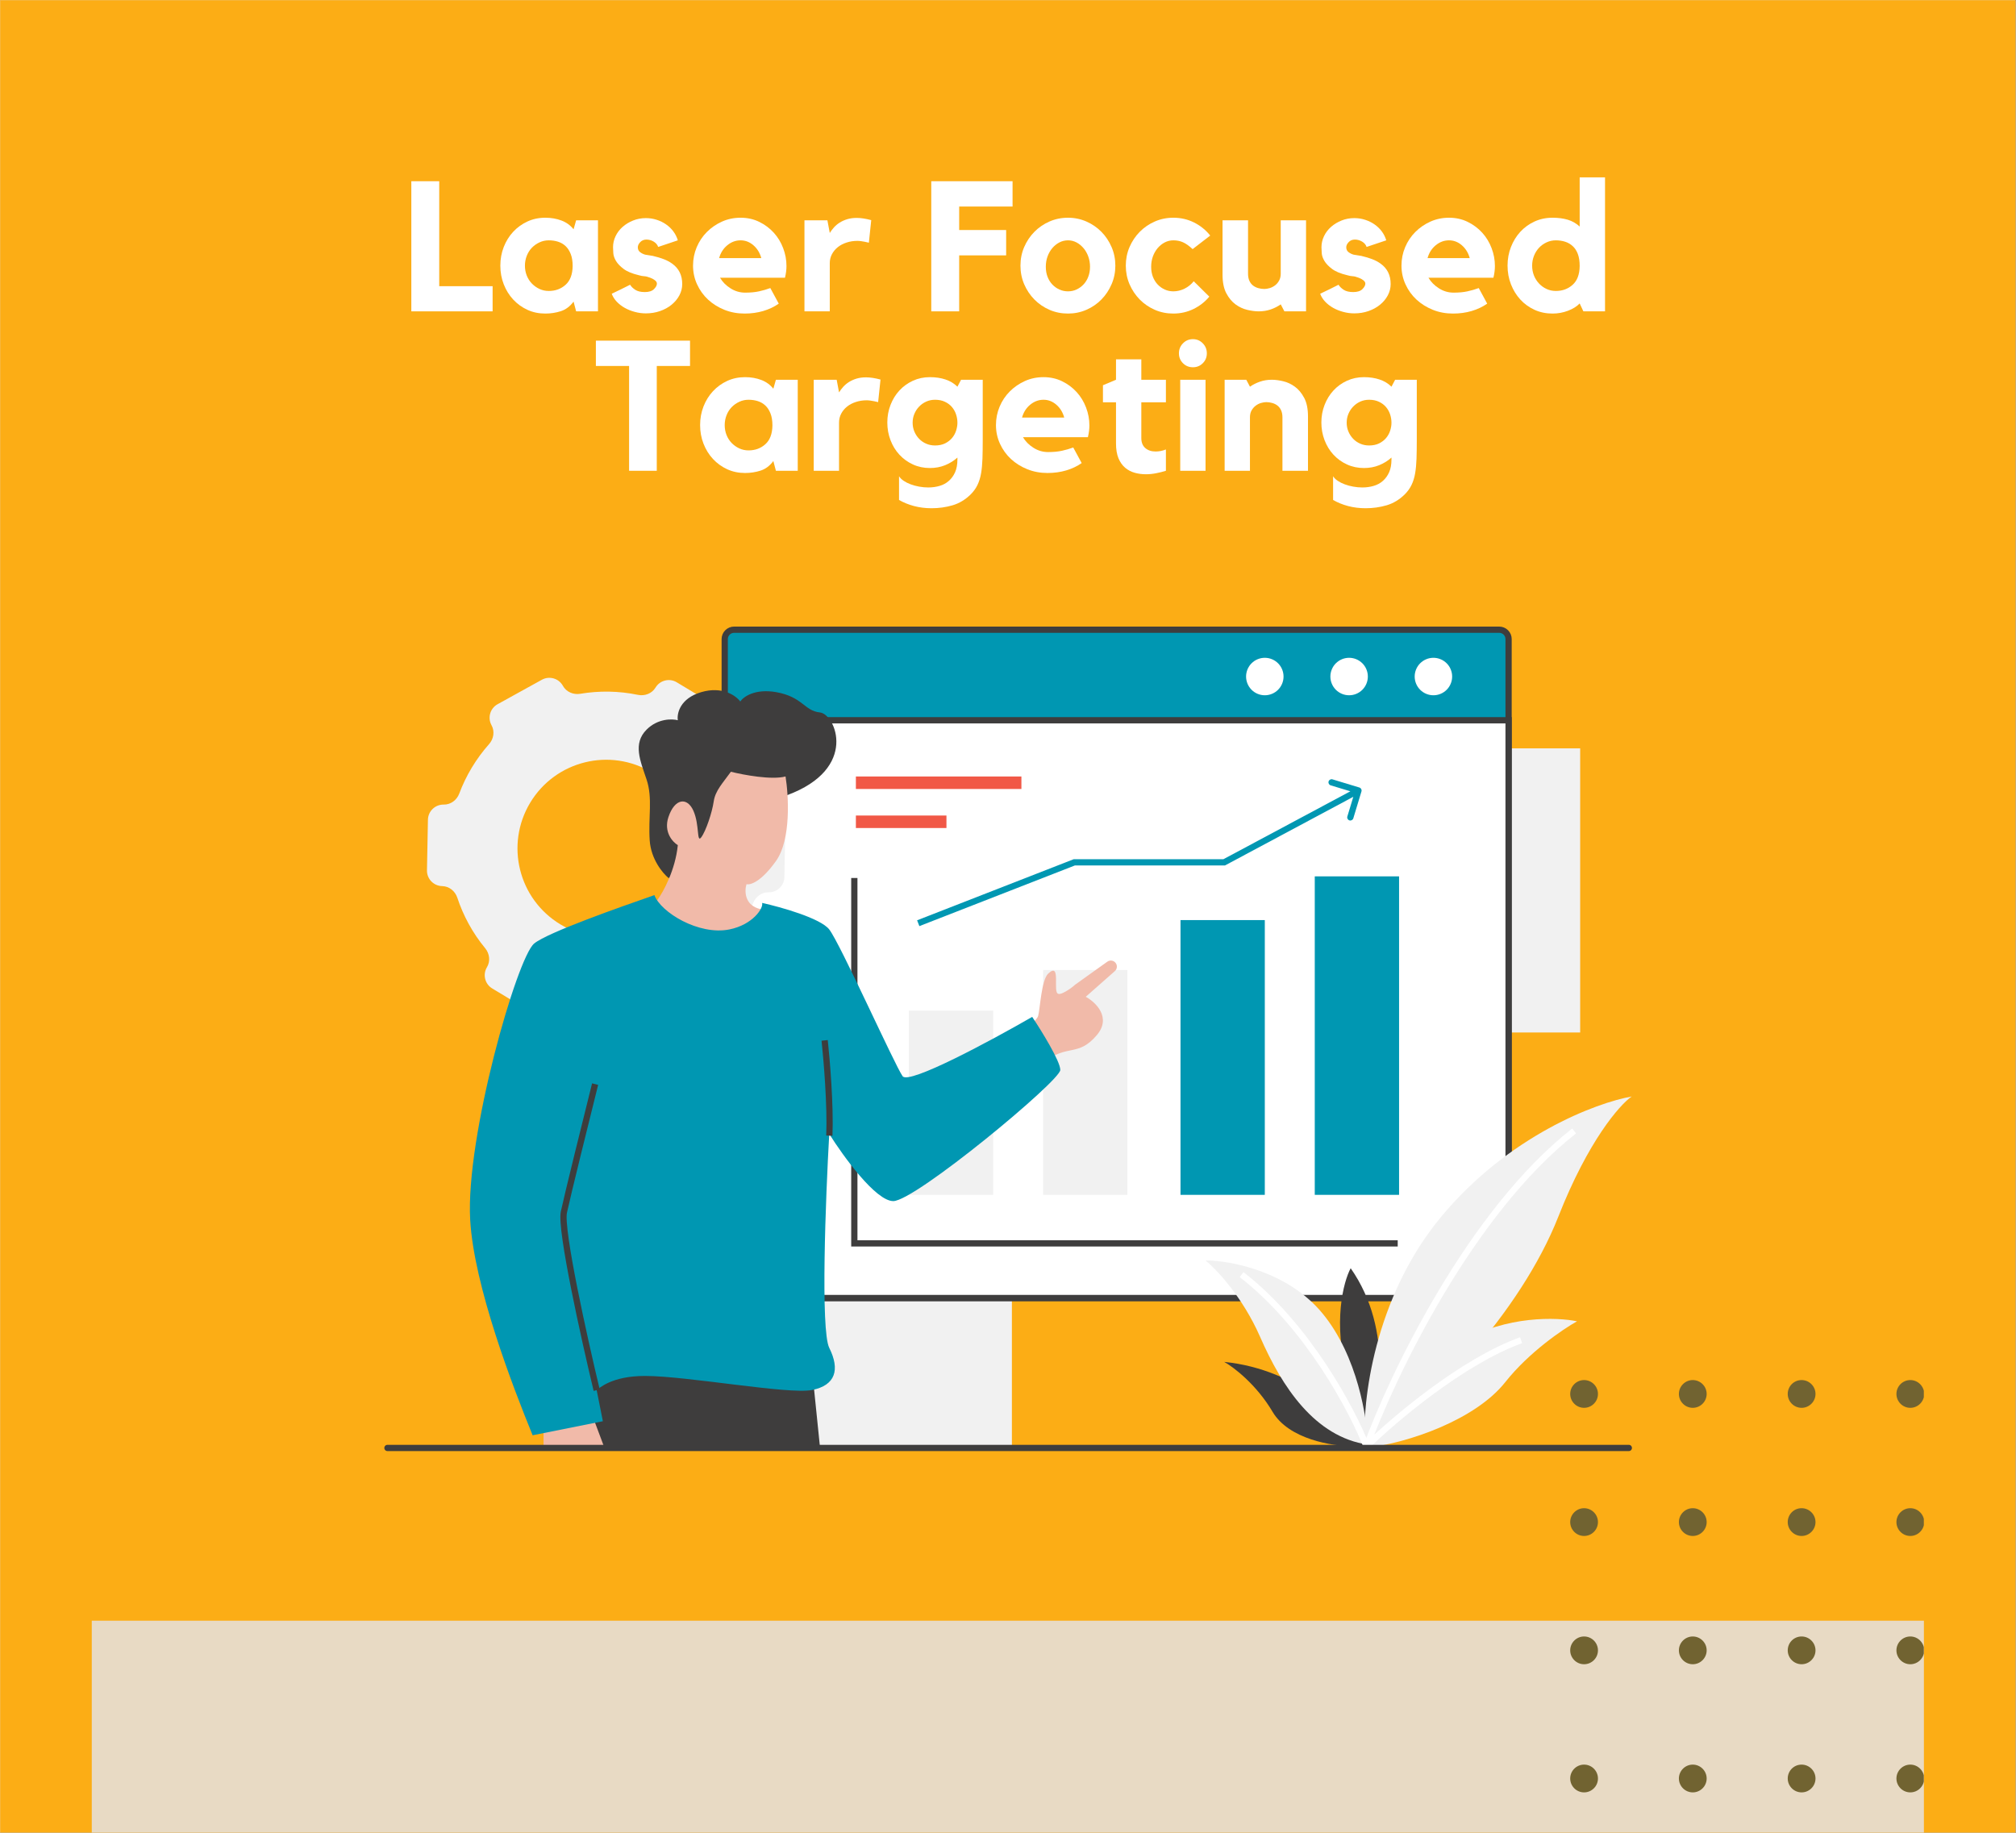
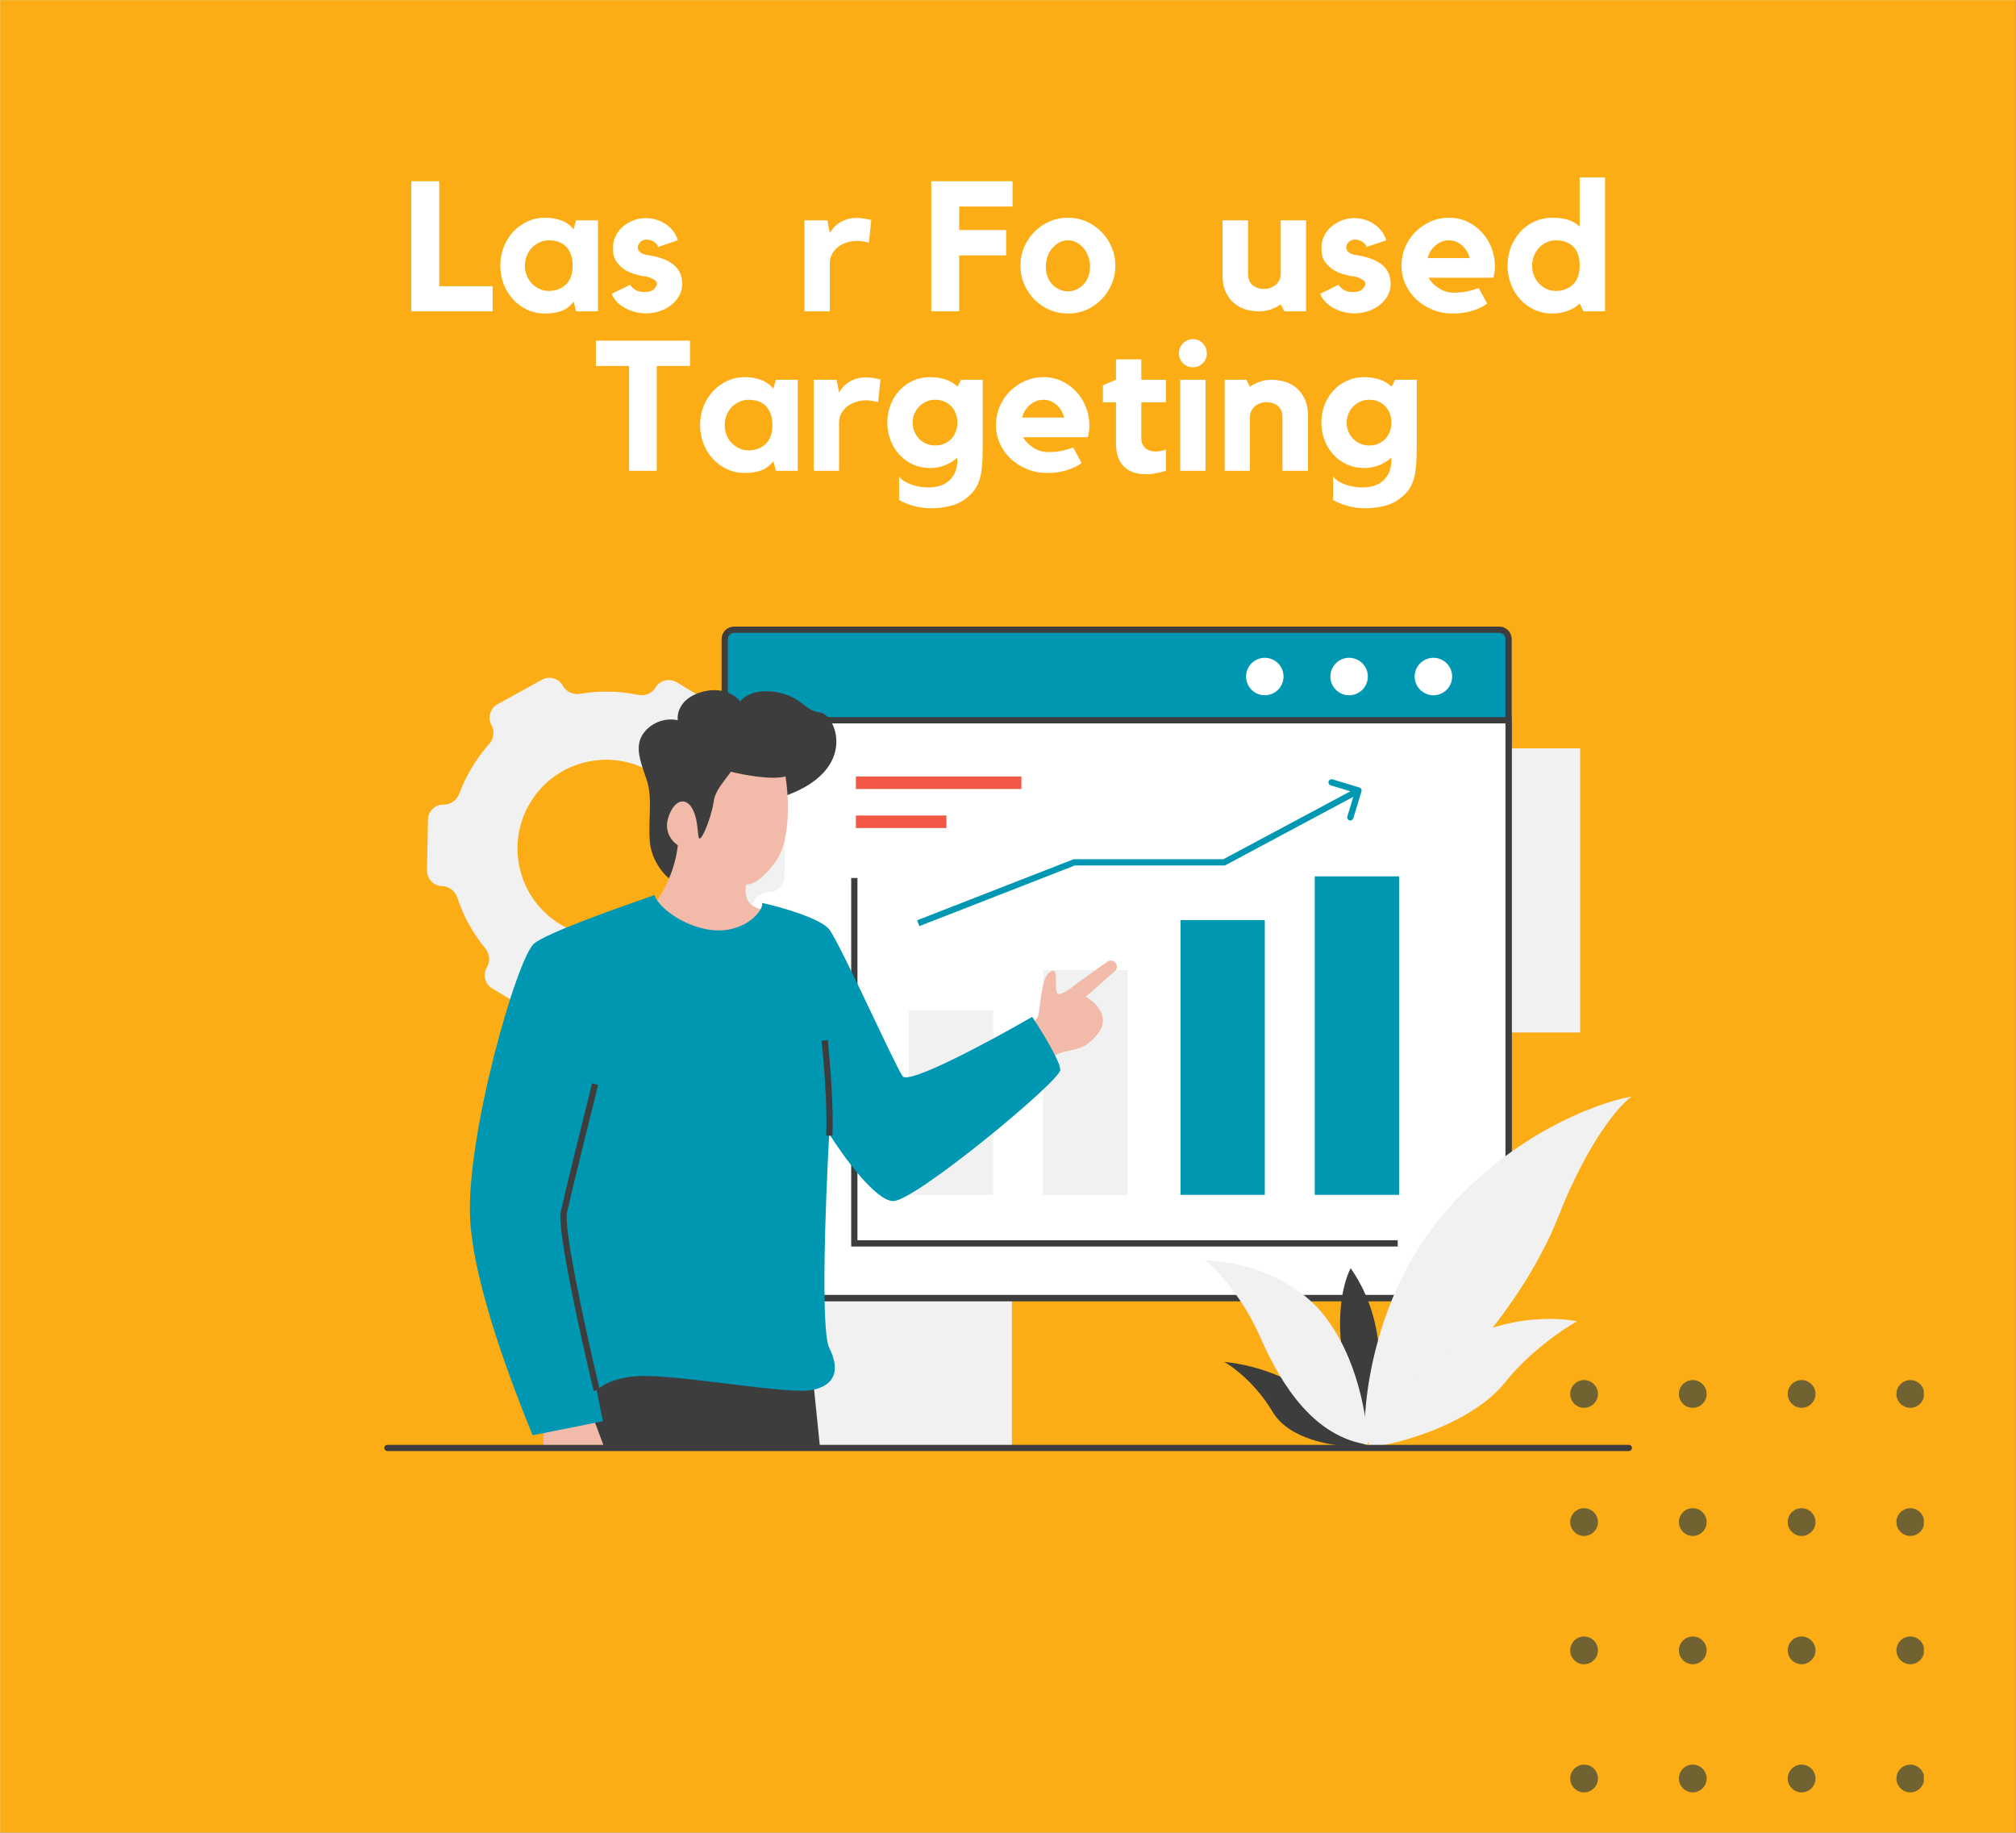
<svg xmlns="http://www.w3.org/2000/svg" width="1100" viewBox="0 0 824.88 750" height="1000" preserveAspectRatio="xMidYMid meet">
  <rect x="0" y="0" width="824.88" height="750" fill="#333333" stroke="none" />
  <defs>
    <g />
    <clipPath id="bf95c76732">
      <path d="M 0 0.055 L 824.762 0.055 L 824.762 749.945 L 0 749.945 Z M 0 0.055 " clip-rule="nonzero" />
    </clipPath>
    <clipPath id="548f3d39bd">
      <path d="M 37.496 663.215 L 787.387 663.215 L 787.387 749.945 L 37.496 749.945 Z M 37.496 663.215 " clip-rule="nonzero" />
    </clipPath>
    <clipPath id="e117b2c049">
      <path d="M 642.492 564.742 L 787.223 564.742 L 787.223 733.469 L 642.492 733.469 Z M 642.492 564.742 " clip-rule="nonzero" />
    </clipPath>
    <clipPath id="5934657dd9">
      <path d="M 282 256.402 L 632 256.402 L 632 546 L 282 546 Z M 282 256.402 " clip-rule="nonzero" />
    </clipPath>
    <clipPath id="4361083dfd">
-       <path d="M 493 448 L 659 448 L 659 593.855 L 493 593.855 Z M 493 448 " clip-rule="nonzero" />
-     </clipPath>
+       </clipPath>
    <clipPath id="76e29fb7a2">
      <path d="M 157 591 L 668 591 L 668 593.855 L 157 593.855 Z M 157 591 " clip-rule="nonzero" />
    </clipPath>
  </defs>
  <g clip-path="url(#bf95c76732)">
    <path fill="#ffffff" d="M 0 0.055 L 824.879 0.055 L 824.879 749.945 L 0 749.945 Z M 0 0.055 " fill-opacity="1" fill-rule="nonzero" />
    <path fill="#fcad15" d="M 0 0.055 L 824.879 0.055 L 824.879 749.945 L 0 749.945 Z M 0 0.055 " fill-opacity="1" fill-rule="nonzero" />
  </g>
  <g clip-path="url(#548f3d39bd)">
-     <path fill="#e8dac4" d="M 37.496 663.215 L 787.254 663.215 L 787.254 749.945 L 37.496 749.945 Z M 37.496 663.215 " fill-opacity="1" fill-rule="nonzero" />
-   </g>
+     </g>
  <g clip-path="url(#e117b2c049)">
    <path fill="#716331" d="M 737.207 617.176 C 740.332 617.176 742.891 619.734 742.891 622.859 C 742.891 625.984 740.332 628.539 737.207 628.539 C 734.082 628.539 731.527 625.984 731.527 622.859 C 731.527 619.734 734.027 617.176 737.207 617.176 Z M 692.668 617.176 C 695.793 617.176 698.352 619.734 698.352 622.859 C 698.352 625.984 695.793 628.539 692.668 628.539 C 689.543 628.539 686.988 625.984 686.988 622.859 C 686.988 619.734 689.543 617.176 692.668 617.176 Z M 648.188 617.176 C 651.312 617.176 653.867 619.734 653.867 622.859 C 653.867 625.984 651.312 628.539 648.188 628.539 C 645.062 628.539 642.508 625.984 642.508 622.859 C 642.508 619.734 645.062 617.176 648.188 617.176 Z M 781.691 617.176 C 784.816 617.176 787.371 619.734 787.371 622.859 C 787.371 625.984 784.816 628.539 781.691 628.539 C 778.566 628.539 776.008 625.984 776.008 622.859 C 776.008 619.734 778.566 617.176 781.691 617.176 Z M 737.207 669.668 C 740.332 669.668 742.891 672.227 742.891 675.352 C 742.891 678.477 740.332 681.031 737.207 681.031 C 734.082 681.031 731.527 678.477 731.527 675.352 C 731.527 672.227 734.027 669.668 737.207 669.668 Z M 692.668 669.668 C 695.793 669.668 698.352 672.227 698.352 675.352 C 698.352 678.477 695.793 681.031 692.668 681.031 C 689.543 681.031 686.988 678.477 686.988 675.352 C 686.988 672.227 689.543 669.668 692.668 669.668 Z M 648.188 669.668 C 651.312 669.668 653.867 672.227 653.867 675.352 C 653.867 678.477 651.312 681.031 648.188 681.031 C 645.062 681.031 642.508 678.477 642.508 675.352 C 642.508 672.227 645.062 669.668 648.188 669.668 Z M 781.691 669.668 C 784.816 669.668 787.371 672.227 787.371 675.352 C 787.371 678.477 784.816 681.031 781.691 681.031 C 778.566 681.031 776.008 678.477 776.008 675.352 C 776.008 672.227 778.566 669.668 781.691 669.668 Z M 737.207 564.742 C 740.332 564.742 742.891 567.297 742.891 570.422 C 742.891 573.547 740.332 576.105 737.207 576.105 C 734.082 576.105 731.527 573.547 731.527 570.422 C 731.527 567.297 734.027 564.742 737.207 564.742 Z M 692.668 564.742 C 695.793 564.742 698.352 567.297 698.352 570.422 C 698.352 573.547 695.793 576.105 692.668 576.105 C 689.543 576.105 686.988 573.547 686.988 570.422 C 686.988 567.297 689.543 564.742 692.668 564.742 Z M 648.188 564.742 C 651.312 564.742 653.867 567.297 653.867 570.422 C 653.867 573.547 651.312 576.105 648.188 576.105 C 645.062 576.105 642.508 573.547 642.508 570.422 C 642.508 567.297 645.062 564.742 648.188 564.742 Z M 781.691 564.742 C 784.816 564.742 787.371 567.297 787.371 570.422 C 787.371 573.547 784.816 576.105 781.691 576.105 C 778.566 576.105 776.008 573.547 776.008 570.422 C 776.008 567.297 778.566 564.742 781.691 564.742 Z M 737.207 722.105 C 740.332 722.105 742.891 724.66 742.891 727.785 C 742.891 730.91 740.332 733.469 737.207 733.469 C 734.082 733.469 731.527 730.91 731.527 727.785 C 731.527 724.66 734.027 722.105 737.207 722.105 Z M 692.668 722.105 C 695.793 722.105 698.352 724.66 698.352 727.785 C 698.352 730.91 695.793 733.469 692.668 733.469 C 689.543 733.469 686.988 730.91 686.988 727.785 C 686.988 724.66 689.543 722.105 692.668 722.105 Z M 648.188 722.105 C 651.312 722.105 653.867 724.66 653.867 727.785 C 653.867 730.91 651.312 733.469 648.188 733.469 C 645.062 733.469 642.508 730.91 642.508 727.785 C 642.508 724.66 645.062 722.105 648.188 722.105 Z M 781.691 722.105 C 784.816 722.105 787.371 724.66 787.371 727.785 C 787.371 730.91 784.816 733.469 781.691 733.469 C 778.566 733.469 776.008 730.91 776.008 727.785 C 776.008 724.66 778.566 722.105 781.691 722.105 Z M 781.691 722.105 " fill-opacity="1" fill-rule="nonzero" />
  </g>
  <path fill="#f1f1f1" d="M 307.984 517.062 L 414.035 517.062 L 414.035 592.449 L 307.984 592.449 Z M 307.984 517.062 " fill-opacity="1" fill-rule="nonzero" />
  <path fill="#f1f1f1" d="M 594.195 306.234 L 646.586 306.234 L 646.586 422.508 L 594.195 422.508 Z M 594.195 306.234 " fill-opacity="1" fill-rule="nonzero" />
  <path fill="#0097b2" d="M 300.316 257.68 L 613.363 257.68 C 613.871 257.68 614.359 257.777 614.828 257.973 C 615.301 258.168 615.715 258.445 616.074 258.805 C 616.434 259.164 616.711 259.578 616.906 260.047 C 617.098 260.516 617.195 261.004 617.195 261.516 L 617.195 527.281 C 617.195 527.793 617.098 528.281 616.906 528.75 C 616.711 529.219 616.434 529.633 616.074 529.992 C 615.715 530.352 615.301 530.629 614.828 530.824 C 614.359 531.02 613.871 531.117 613.363 531.117 L 300.316 531.117 C 299.809 531.117 299.32 531.02 298.852 530.824 C 298.383 530.629 297.969 530.352 297.609 529.992 C 297.25 529.633 296.973 529.219 296.777 528.75 C 296.582 528.281 296.484 527.793 296.484 527.281 L 296.484 261.516 C 296.484 261.004 296.582 260.516 296.777 260.047 C 296.973 259.578 297.25 259.164 297.609 258.805 C 297.969 258.445 298.383 258.168 298.852 257.973 C 299.32 257.777 299.809 257.68 300.316 257.68 Z M 300.316 257.68 " fill-opacity="1" fill-rule="nonzero" />
  <g clip-path="url(#5934657dd9)">
    <path stroke-linecap="butt" transform="matrix(1.278, 0, 0, 1.278, 150.823, 248.737)" fill="none" stroke-linejoin="miter" d="M 116.999 6.999 L 362 6.999 C 362.398 6.999 362.78 7.076 363.147 7.228 C 363.516 7.381 363.841 7.598 364.122 7.88 C 364.403 8.161 364.62 8.485 364.773 8.852 C 364.923 9.219 364.999 9.601 364.999 10.001 L 364.999 217.999 C 364.999 218.399 364.923 218.781 364.773 219.148 C 364.62 219.515 364.403 219.839 364.122 220.12 C 363.841 220.402 363.516 220.619 363.147 220.772 C 362.78 220.924 362.398 221.001 362 221.001 L 116.999 221.001 C 116.601 221.001 116.219 220.924 115.852 220.772 C 115.485 220.619 115.161 220.402 114.88 220.12 C 114.599 219.839 114.382 219.515 114.229 219.148 C 114.076 218.781 114 218.399 114 217.999 L 114 10.001 C 114 9.601 114.076 9.219 114.229 8.852 C 114.382 8.485 114.599 8.161 114.88 7.88 C 115.161 7.598 115.485 7.381 115.852 7.228 C 116.219 7.076 116.601 6.999 116.999 6.999 Z M 116.999 6.999 " stroke="#3e3d3d" stroke-width="2" stroke-opacity="1" stroke-miterlimit="4" />
  </g>
  <path stroke-linecap="butt" transform="matrix(1.278, 0, 0, 1.278, 150.823, 248.737)" fill-opacity="1" fill="#ffffff" fill-rule="nonzero" stroke-linejoin="miter" d="M 114 35.999 L 364.999 35.999 L 364.999 217.999 C 364.999 219.656 363.657 221.001 362 221.001 L 116.999 221.001 C 115.342 221.001 114 219.656 114 217.999 Z M 114 35.999 " stroke="#3e3d3d" stroke-width="2" stroke-opacity="1" stroke-miterlimit="4" />
  <path stroke-linecap="butt" transform="matrix(1.278, 0, 0, 1.278, 150.823, 248.737)" fill="none" stroke-linejoin="miter" d="M 155.501 86.501 L 155.501 203.499 L 329.499 203.499 " stroke="#3e3d3d" stroke-width="2" stroke-opacity="1" stroke-miterlimit="4" />
  <path fill="#3e3d3d" d="M 500.922 557.309 C 531.59 560.375 552.457 581.586 559.059 591.809 L 553.309 591.809 C 545.219 591.809 527.371 588.996 520.727 577.754 C 514.082 566.508 504.754 559.441 500.922 557.309 Z M 500.922 557.309 " fill-opacity="1" fill-rule="nonzero" />
  <path fill="#f1f1f1" d="M 371.871 413.562 L 406.371 413.562 L 406.371 488.949 L 371.871 488.949 Z M 371.871 413.562 " fill-opacity="1" fill-rule="nonzero" />
  <path fill="#f1f1f1" d="M 426.812 396.953 L 461.312 396.953 L 461.312 488.949 L 426.812 488.949 Z M 426.812 396.953 " fill-opacity="1" fill-rule="nonzero" />
  <path fill="#0097b2" d="M 483.035 376.512 L 517.531 376.512 L 517.531 488.949 L 483.035 488.949 Z M 483.035 376.512 " fill-opacity="1" fill-rule="nonzero" />
  <path fill="#0097b2" d="M 537.977 358.621 L 572.477 358.621 L 572.477 488.949 L 537.977 488.949 Z M 537.977 358.621 " fill-opacity="1" fill-rule="nonzero" />
  <path fill="#3e3d3d" d="M 552.672 518.977 C 570.559 544.531 564.383 576.477 559.059 589.254 C 559.059 590.105 557.527 586.188 551.395 563.699 C 545.262 541.211 549.691 524.516 552.672 518.977 Z M 552.672 518.977 " fill-opacity="1" fill-rule="nonzero" />
  <path fill="#f1f1f1" d="M 589.727 497.895 C 562.125 531.117 557.355 573.922 558.422 591.168 C 583.977 577.754 622.309 536.867 637.641 497.895 C 649.906 466.719 662.77 452.109 667.668 448.703 C 653.188 451.258 617.324 464.676 589.727 497.895 Z M 589.727 497.895 " fill-opacity="1" fill-rule="nonzero" />
  <path fill="#f1f1f1" d="M 598.031 549.004 C 579.633 559.738 564.383 582.438 559.059 592.449 C 576.309 590.531 603.781 580.949 615.918 565.613 C 625.629 553.348 639.559 543.895 645.305 540.699 C 637.215 538.996 616.43 538.27 598.031 549.004 Z M 598.031 549.004 " fill-opacity="1" fill-rule="nonzero" />
  <path fill="#f1f1f1" d="M 541.172 537.504 C 555.48 554.883 559.484 580.523 559.699 591.168 C 537.977 587.977 524.562 567.531 515.617 547.086 C 508.461 530.734 497.727 519.402 493.258 515.785 C 503.266 515.785 526.859 520.129 541.172 537.504 Z M 541.172 537.504 " fill-opacity="1" fill-rule="nonzero" />
  <path fill="#f1baa9" d="M 424.777 415.715 C 424.145 417.84 420.398 419.996 418.602 420.809 C 418.258 427.977 419.484 440.789 427.156 434.691 C 436.746 427.07 441.09 432.668 448.773 423.605 C 454.918 416.355 448.32 410.113 444.258 407.895 L 456.156 397.398 C 457.184 396.496 457.277 394.926 456.367 393.902 C 455.527 392.957 454.113 392.797 453.082 393.535 L 439.883 402.969 C 437.812 404.891 433.969 407.176 433.117 406.688 C 430.484 406.559 434.418 393.277 428.902 398.398 C 426.059 401.043 425.562 413.059 424.777 415.715 Z M 424.777 415.715 " fill-opacity="1" fill-rule="nonzero" />
  <path fill="#f1f1f1" d="M 268.207 281.355 C 270.012 278.363 273.895 277.402 276.887 279.203 L 294.633 289.902 C 297.621 291.703 298.586 295.59 296.781 298.578 C 295.305 301.027 295.684 304.145 297.504 306.352 C 302.605 312.535 306.441 319.562 308.906 327.023 C 309.805 329.742 312.246 331.723 315.109 331.777 C 318.605 331.844 321.387 334.73 321.32 338.23 L 320.93 358.926 C 320.863 362.422 317.977 365.199 314.484 365.133 C 311.625 365.078 309.117 366.961 308.113 369.641 C 306.746 373.285 305.027 376.859 302.945 380.316 C 300.859 383.773 298.504 386.961 295.918 389.871 C 294.016 392.012 293.523 395.109 294.906 397.613 C 296.594 400.668 295.484 404.52 292.426 406.211 L 274.305 416.219 C 271.242 417.91 267.391 416.801 265.699 413.738 C 264.312 411.23 261.422 409.996 258.598 410.473 C 250.852 411.773 242.844 411.66 234.996 410.039 C 232.191 409.461 229.262 410.578 227.785 413.027 C 225.98 416.02 222.094 416.98 219.105 415.18 L 201.363 404.484 C 198.371 402.68 197.406 398.793 199.211 395.805 C 200.688 393.352 200.309 390.238 198.488 388.031 C 193.387 381.848 189.555 374.82 187.086 367.359 C 186.188 364.641 183.746 362.66 180.883 362.605 C 177.387 362.539 174.605 359.652 174.668 356.152 L 175.062 335.457 C 175.129 331.961 178.012 329.184 181.508 329.25 C 184.367 329.301 186.875 327.422 187.879 324.742 C 189.246 321.094 190.965 317.52 193.047 314.066 C 195.133 310.609 197.488 307.422 200.078 304.508 C 201.977 302.371 202.469 299.273 201.086 296.77 C 199.398 293.711 200.508 289.863 203.566 288.172 L 221.688 278.164 C 224.75 276.473 228.602 277.582 230.293 280.645 C 231.68 283.152 234.57 284.387 237.395 283.91 C 245.141 282.609 253.148 282.719 261 284.344 C 263.801 284.922 266.73 283.805 268.207 281.355 Z M 279.07 365.926 C 268.727 383.086 246.426 388.613 229.266 378.266 C 212.102 367.918 206.578 345.621 216.922 328.457 C 227.27 311.297 249.57 305.77 266.73 316.117 C 283.891 326.461 289.418 348.762 279.07 365.926 Z M 279.07 365.926 " fill-opacity="1" fill-rule="evenodd" />
  <path fill="#3e3d3d" d="M 265.82 343.93 C 266.332 351.594 271.145 357.344 273.484 359.262 C 275.613 359.262 281.023 358.621 285.625 356.066 C 290.223 353.512 294.355 348.613 295.848 346.484 C 294.781 343.074 298.527 334.09 322.039 325.402 C 351.426 314.539 341.844 292.18 335.457 291.539 C 329.066 290.902 328.43 285.152 317.566 283.234 C 308.879 281.703 304.152 285.152 302.875 287.066 C 301.172 284.727 295.59 280.68 286.902 283.234 C 278.215 285.789 276.895 291.965 277.32 294.734 C 274.977 294.098 269.141 293.969 264.543 298.566 C 258.793 304.316 261.984 311.344 264.543 319.012 C 267.098 326.68 265.18 334.344 265.82 343.93 Z M 265.82 343.93 " fill-opacity="1" fill-rule="nonzero" />
  <path fill="#f1baa9" d="M 277.32 345.844 C 276.297 356.066 271.355 365.012 269.012 368.207 L 265.18 375.23 L 271.57 383.539 L 311.18 394.398 C 313.949 387.586 317.824 373.57 311.18 372.039 C 304.535 370.504 304.578 364.586 305.43 361.816 C 306.922 362.242 311.434 360.922 317.566 352.234 C 323.699 343.543 322.68 325.613 321.402 317.734 C 315.777 319.27 304.152 317.094 299.039 315.816 C 295.848 320.289 292.652 323.484 292.012 327.957 C 291.375 332.43 288.82 340.094 286.902 342.648 C 284.984 345.207 286.262 337.539 283.707 331.789 C 281.152 326.039 276.043 326.68 273.484 334.344 C 271.441 340.477 275.188 344.566 277.32 345.844 Z M 277.32 345.844 " fill-opacity="1" fill-rule="nonzero" />
  <path fill="#3e3d3d" d="M 335.457 591.809 L 332.262 560.504 L 240.266 552.199 L 236.43 591.809 Z M 335.457 591.809 " fill-opacity="1" fill-rule="nonzero" />
  <path fill="#f1baa9" d="M 247.293 592.449 L 241.543 577.113 L 222.375 580.949 L 222.375 592.449 Z M 247.293 592.449 " fill-opacity="1" fill-rule="nonzero" />
  <path fill="#0097b2" d="M 192.352 499.172 C 193.883 526.262 209.812 567.531 217.906 587.336 L 246.652 581.586 L 244.098 568.809 C 245.164 568.172 250.102 563.059 263.902 563.059 C 281.152 563.059 322.68 570.727 332.262 568.809 C 341.844 566.895 343.762 560.504 339.289 551.559 C 335.711 544.406 337.801 490.23 339.289 464.035 C 345.039 473.191 358.328 491.508 365.484 491.508 C 374.426 491.508 433.84 442.312 433.84 437.84 C 433.84 434.266 426.176 421.871 422.34 416.121 C 405.73 425.703 371.871 443.973 369.316 440.398 C 366.121 435.926 343.762 386.094 339.289 380.344 C 335.711 375.742 319.484 371.188 311.816 369.484 C 312.457 371.613 307.984 378.426 298.402 380.344 C 285.871 382.848 270.293 373.316 267.734 366.289 L 267.582 366.344 C 254.09 371.055 224.145 381.512 218.543 386.094 C 211.516 391.844 190.434 465.312 192.352 499.172 Z M 192.352 499.172 " fill-opacity="1" fill-rule="nonzero" />
  <path stroke-linecap="butt" transform="matrix(1.278, 0, 0, 1.278, 150.823, 248.737)" fill="none" stroke-linejoin="miter" d="M 72.499 152.499 C 69.668 163.832 63.7 187.901 62.499 193.499 C 61.3 199.099 69.001 233.832 73 250.5 M 145.999 138.5 C 146.668 144.666 147.901 159.399 147.5 169.002 " stroke="#3e3d3d" stroke-width="2" stroke-opacity="1" stroke-miterlimit="4" />
  <path stroke-linecap="butt" transform="matrix(1.278, 0, 0, 1.278, 150.823, 248.737)" fill="none" stroke-linejoin="miter" d="M 155.999 55.999 L 209.001 55.999 M 155.999 68.5 L 184.999 68.5 " stroke="#f15846" stroke-width="4" stroke-opacity="1" stroke-miterlimit="4" />
  <path fill="#0097b2" d="M 439.59 352.871 L 439.59 351.594 L 439.352 351.594 L 439.129 351.68 Z M 500.922 352.871 L 500.922 354.148 L 501.242 354.148 L 501.527 354 Z M 557.086 323.855 C 557.293 323.18 556.91 322.465 556.234 322.262 L 545.23 318.926 C 544.555 318.723 543.84 319.102 543.637 319.777 C 543.434 320.453 543.812 321.168 544.488 321.371 L 554.273 324.336 L 551.309 334.117 C 551.102 334.793 551.484 335.508 552.16 335.711 C 552.836 335.918 553.547 335.535 553.754 334.859 Z M 376.168 378.98 L 440.055 354.062 L 439.129 351.68 L 375.242 376.598 Z M 439.59 354.148 L 500.922 354.148 L 500.922 351.594 L 439.59 351.594 Z M 501.527 354 L 556.469 324.609 L 555.262 322.359 L 500.32 351.746 Z M 501.527 354 " fill-opacity="1" fill-rule="nonzero" />
  <path fill="#ffffff" d="M 525.199 276.848 C 525.199 277.352 525.148 277.848 525.051 278.344 C 524.953 278.836 524.809 279.316 524.617 279.781 C 524.422 280.246 524.188 280.688 523.906 281.105 C 523.629 281.523 523.309 281.91 522.953 282.27 C 522.598 282.625 522.211 282.941 521.793 283.223 C 521.375 283.5 520.934 283.738 520.465 283.93 C 520 284.121 519.523 284.27 519.027 284.367 C 518.535 284.465 518.035 284.512 517.531 284.512 C 517.031 284.512 516.531 284.465 516.039 284.367 C 515.543 284.27 515.062 284.121 514.598 283.93 C 514.133 283.738 513.691 283.5 513.273 283.223 C 512.855 282.941 512.469 282.625 512.113 282.27 C 511.758 281.91 511.438 281.523 511.16 281.105 C 510.879 280.688 510.645 280.246 510.449 279.781 C 510.258 279.316 510.113 278.836 510.016 278.344 C 509.914 277.848 509.867 277.352 509.867 276.848 C 509.867 276.344 509.914 275.844 510.016 275.352 C 510.113 274.859 510.258 274.379 510.449 273.914 C 510.645 273.449 510.879 273.008 511.16 272.586 C 511.438 272.168 511.758 271.781 512.113 271.426 C 512.469 271.07 512.855 270.754 513.273 270.473 C 513.691 270.191 514.133 269.957 514.598 269.766 C 515.062 269.57 515.543 269.426 516.039 269.328 C 516.531 269.23 517.031 269.18 517.531 269.18 C 518.035 269.18 518.535 269.23 519.027 269.328 C 519.523 269.426 520 269.57 520.465 269.766 C 520.934 269.957 521.375 270.191 521.793 270.473 C 522.211 270.754 522.598 271.07 522.953 271.426 C 523.309 271.781 523.629 272.168 523.906 272.586 C 524.188 273.008 524.422 273.449 524.617 273.914 C 524.809 274.379 524.953 274.859 525.051 275.352 C 525.148 275.844 525.199 276.344 525.199 276.848 Z M 525.199 276.848 " fill-opacity="1" fill-rule="nonzero" />
  <path fill="#ffffff" d="M 559.699 276.848 C 559.699 277.352 559.648 277.848 559.551 278.344 C 559.453 278.836 559.309 279.316 559.113 279.781 C 558.922 280.246 558.688 280.688 558.406 281.105 C 558.125 281.523 557.809 281.91 557.453 282.27 C 557.098 282.625 556.711 282.941 556.293 283.223 C 555.871 283.5 555.43 283.738 554.965 283.93 C 554.5 284.121 554.02 284.27 553.527 284.367 C 553.035 284.465 552.535 284.512 552.031 284.512 C 551.527 284.512 551.031 284.465 550.535 284.367 C 550.043 284.27 549.562 284.121 549.098 283.93 C 548.633 283.738 548.191 283.5 547.773 283.223 C 547.355 282.941 546.965 282.625 546.609 282.27 C 546.254 281.91 545.938 281.523 545.656 281.105 C 545.379 280.688 545.141 280.246 544.949 279.781 C 544.758 279.316 544.609 278.836 544.512 278.344 C 544.414 277.848 544.367 277.352 544.367 276.848 C 544.367 276.344 544.414 275.844 544.512 275.352 C 544.609 274.859 544.758 274.379 544.949 273.914 C 545.141 273.449 545.379 273.008 545.656 272.586 C 545.938 272.168 546.254 271.781 546.609 271.426 C 546.965 271.07 547.355 270.754 547.773 270.473 C 548.191 270.191 548.633 269.957 549.098 269.766 C 549.562 269.57 550.043 269.426 550.535 269.328 C 551.031 269.23 551.527 269.18 552.031 269.18 C 552.535 269.18 553.035 269.23 553.527 269.328 C 554.02 269.426 554.5 269.57 554.965 269.766 C 555.43 269.957 555.871 270.191 556.289 270.473 C 556.711 270.754 557.098 271.07 557.453 271.426 C 557.809 271.781 558.125 272.168 558.406 272.586 C 558.688 273.008 558.922 273.449 559.113 273.914 C 559.309 274.379 559.453 274.859 559.551 275.352 C 559.648 275.844 559.699 276.344 559.699 276.848 Z M 559.699 276.848 " fill-opacity="1" fill-rule="nonzero" />
  <path fill="#ffffff" d="M 594.195 276.848 C 594.195 277.352 594.148 277.848 594.051 278.344 C 593.953 278.836 593.805 279.316 593.613 279.781 C 593.422 280.246 593.184 280.688 592.906 281.105 C 592.625 281.523 592.309 281.91 591.953 282.27 C 591.594 282.625 591.207 282.941 590.789 283.223 C 590.371 283.5 589.93 283.738 589.465 283.93 C 589 284.121 588.52 284.27 588.027 284.367 C 587.531 284.465 587.035 284.512 586.531 284.512 C 586.027 284.512 585.527 284.465 585.035 284.367 C 584.543 284.27 584.062 284.121 583.598 283.93 C 583.133 283.738 582.691 283.5 582.27 283.223 C 581.852 282.941 581.465 282.625 581.109 282.27 C 580.754 281.91 580.438 281.523 580.156 281.105 C 579.875 280.688 579.641 280.246 579.449 279.781 C 579.254 279.316 579.109 278.836 579.012 278.344 C 578.914 277.848 578.863 277.352 578.863 276.848 C 578.863 276.344 578.914 275.844 579.012 275.352 C 579.109 274.859 579.254 274.379 579.449 273.914 C 579.641 273.449 579.875 273.008 580.156 272.586 C 580.438 272.168 580.754 271.781 581.109 271.426 C 581.465 271.07 581.852 270.754 582.27 270.473 C 582.691 270.191 583.133 269.957 583.598 269.766 C 584.062 269.57 584.543 269.426 585.035 269.328 C 585.527 269.23 586.027 269.18 586.531 269.18 C 587.035 269.18 587.531 269.23 588.027 269.328 C 588.52 269.426 589 269.57 589.465 269.766 C 589.93 269.957 590.371 270.191 590.789 270.473 C 591.207 270.754 591.594 271.07 591.953 271.426 C 592.309 271.781 592.625 272.168 592.906 272.586 C 593.184 273.008 593.422 273.449 593.613 273.914 C 593.805 274.379 593.953 274.859 594.051 275.352 C 594.148 275.844 594.195 276.344 594.195 276.848 Z M 594.195 276.848 " fill-opacity="1" fill-rule="nonzero" />
  <g clip-path="url(#4361083dfd)">
    <path stroke-linecap="butt" transform="matrix(1.278, 0, 0, 1.278, 150.823, 248.737)" fill="none" stroke-linejoin="miter" d="M 319.499 268.5 C 327.833 245.666 352.801 193.499 385.999 167.5 M 319.499 268.5 C 314.999 256.999 300.701 229.9 279.499 213.499 M 319.499 268.5 C 328.166 260.001 350.199 241.3 369.001 234.501 " stroke="#ffffff" stroke-width="2" stroke-opacity="1" stroke-miterlimit="4" />
  </g>
  <g clip-path="url(#76e29fb7a2)">
    <path stroke-linecap="round" transform="matrix(1.278, 0, 0, 1.278, 150.823, 248.737)" fill="none" stroke-linejoin="round" d="M 5.999 269.001 L 403.501 269.001 " stroke="#3e3d3d" stroke-width="2" stroke-opacity="1" stroke-miterlimit="4" />
  </g>
  <g fill="#ffffff" fill-opacity="1">
    <g transform="translate(164.733, 127.409)">
      <g>
        <path d="M 14.953 -10.297 L 36.797 -10.297 L 36.797 0 L 3.531 0 L 3.531 -53.25 L 14.953 -53.25 Z M 14.953 -10.297 " />
      </g>
    </g>
  </g>
  <g fill="#ffffff" fill-opacity="1">
    <g transform="translate(202.286, 127.409)">
      <g>
        <path d="M 42.359 -37.25 L 42.359 0 L 33.422 0 L 32.375 -3.984 C 30.914 -2.023 29.172 -0.719 27.141 -0.062 C 25.117 0.582 23.008 0.906 20.812 0.906 C 18.156 0.906 15.711 0.395 13.484 -0.625 C 11.254 -1.656 9.312 -3.062 7.656 -4.844 C 6.008 -6.625 4.723 -8.703 3.797 -11.078 C 2.867 -13.453 2.406 -15.992 2.406 -18.703 C 2.406 -21.41 2.867 -23.953 3.797 -26.328 C 4.723 -28.703 6.008 -30.773 7.656 -32.547 C 9.312 -34.328 11.254 -35.734 13.484 -36.766 C 15.711 -37.797 18.156 -38.312 20.812 -38.312 C 23.207 -38.312 25.406 -37.93 27.406 -37.172 C 29.414 -36.422 31.07 -35.223 32.375 -33.578 L 33.422 -37.25 Z M 32 -18.547 C 32 -20.504 31.734 -22.145 31.203 -23.469 C 30.68 -24.801 29.984 -25.879 29.109 -26.703 C 28.234 -27.523 27.207 -28.125 26.031 -28.5 C 24.852 -28.875 23.586 -29.062 22.234 -29.062 C 20.879 -29.062 19.613 -28.785 18.438 -28.234 C 17.258 -27.691 16.219 -26.957 15.312 -26.031 C 14.414 -25.102 13.719 -24 13.219 -22.719 C 12.719 -21.445 12.469 -20.109 12.469 -18.703 C 12.469 -17.254 12.719 -15.898 13.219 -14.641 C 13.719 -13.391 14.414 -12.301 15.312 -11.375 C 16.219 -10.445 17.258 -9.707 18.438 -9.156 C 19.613 -8.613 20.879 -8.344 22.234 -8.344 C 24.93 -8.344 27.219 -9.18 29.094 -10.859 C 30.977 -12.535 31.945 -15.098 32 -18.547 Z M 32 -18.547 " />
      </g>
    </g>
  </g>
  <g fill="#ffffff" fill-opacity="1">
    <g transform="translate(247.951, 127.409)">
      <g>
        <path d="M 27.047 -19.531 C 29.797 -17.57 31.172 -14.789 31.172 -11.188 C 31.172 -9.539 30.781 -7.988 30 -6.531 C 29.227 -5.082 28.164 -3.805 26.812 -2.703 C 25.457 -1.598 23.879 -0.734 22.078 -0.109 C 20.273 0.516 18.348 0.828 16.297 0.828 C 14.742 0.828 13.227 0.625 11.75 0.219 C 10.27 -0.176 8.906 -0.723 7.656 -1.422 C 6.406 -2.129 5.316 -2.969 4.391 -3.938 C 3.461 -4.914 2.773 -6.004 2.328 -7.203 C 3.484 -7.754 4.758 -8.367 6.156 -9.047 C 7.562 -9.723 8.789 -10.336 9.844 -10.891 C 10.289 -10.141 10.988 -9.453 11.938 -8.828 C 12.895 -8.203 14.195 -7.891 15.844 -7.891 C 17.551 -7.891 18.805 -8.289 19.609 -9.094 C 20.41 -9.895 20.812 -10.645 20.812 -11.344 C 20.812 -11.844 20.535 -12.305 19.984 -12.734 C 19.43 -13.16 18.801 -13.5 18.094 -13.75 C 17.094 -14.145 16.266 -14.352 15.609 -14.375 C 14.961 -14.406 14.219 -14.547 13.375 -14.797 C 10.664 -15.441 8.598 -16.301 7.172 -17.375 C 5.742 -18.457 4.703 -19.551 4.047 -20.656 C 3.398 -21.758 3.039 -22.812 2.969 -23.812 C 2.895 -24.812 2.859 -25.613 2.859 -26.219 C 2.859 -27.812 3.207 -29.332 3.906 -30.781 C 4.602 -32.238 5.566 -33.504 6.797 -34.578 C 8.023 -35.66 9.453 -36.523 11.078 -37.172 C 12.703 -37.828 14.441 -38.156 16.297 -38.156 C 17.848 -38.156 19.32 -37.926 20.719 -37.469 C 22.125 -37.02 23.398 -36.395 24.547 -35.594 C 25.703 -34.801 26.691 -33.852 27.516 -32.75 C 28.348 -31.645 28.969 -30.414 29.375 -29.062 L 21.328 -26.359 C 21.023 -27.266 20.41 -27.992 19.484 -28.547 C 18.555 -29.098 17.57 -29.375 16.531 -29.375 C 15.477 -29.375 14.625 -29.02 13.969 -28.312 C 13.32 -27.613 13 -26.914 13 -26.219 C 13 -25.363 13.312 -24.695 13.938 -24.219 C 14.562 -23.75 15.25 -23.41 16 -23.203 C 16.551 -23.109 17.086 -23.02 17.609 -22.938 C 18.141 -22.863 18.656 -22.781 19.156 -22.688 C 20.906 -22.281 22.414 -21.828 23.688 -21.328 C 24.969 -20.828 26.086 -20.227 27.047 -19.531 Z M 27.047 -19.531 " />
      </g>
    </g>
  </g>
  <g fill="#ffffff" fill-opacity="1">
    <g transform="translate(281.223, 127.409)">
      <g>
-         <path d="M 21.781 -38.312 C 24.582 -38.312 27.133 -37.742 29.438 -36.609 C 31.738 -35.484 33.719 -34.004 35.375 -32.172 C 37.031 -30.348 38.305 -28.25 39.203 -25.875 C 40.109 -23.5 40.562 -21.055 40.562 -18.547 C 40.562 -17.047 40.359 -15.445 39.953 -13.75 L 13.375 -13.75 C 14.375 -12.039 15.801 -10.598 17.656 -9.422 C 19.508 -8.242 21.508 -7.656 23.656 -7.656 C 25.812 -7.656 27.703 -7.832 29.328 -8.188 C 30.953 -8.539 32.492 -8.988 33.953 -9.531 L 37.406 -3.156 C 35.551 -1.852 33.43 -0.848 31.047 -0.141 C 28.672 0.555 26.133 0.906 23.438 0.906 C 20.477 0.906 17.723 0.395 15.172 -0.625 C 12.617 -1.656 10.391 -3.047 8.484 -4.797 C 6.586 -6.555 5.086 -8.633 3.984 -11.031 C 2.879 -13.438 2.328 -15.992 2.328 -18.703 C 2.328 -21.359 2.828 -23.875 3.828 -26.25 C 4.828 -28.625 6.219 -30.703 8 -32.484 C 9.781 -34.266 11.844 -35.68 14.188 -36.734 C 16.539 -37.785 19.07 -38.312 21.781 -38.312 Z M 30.266 -21.781 C 29.672 -23.938 28.598 -25.688 27.047 -27.031 C 25.492 -28.383 23.738 -29.062 21.781 -29.062 C 19.781 -29.062 17.961 -28.383 16.328 -27.031 C 14.703 -25.688 13.594 -23.938 13 -21.781 Z M 30.266 -21.781 " />
-       </g>
+         </g>
    </g>
  </g>
  <g fill="#ffffff" fill-opacity="1">
    <g transform="translate(325.911, 127.409)">
      <g>
        <path d="M 13.594 -32.078 C 14.094 -32.879 14.664 -33.641 15.312 -34.359 C 15.969 -35.086 16.742 -35.738 17.641 -36.312 C 18.547 -36.883 19.57 -37.348 20.719 -37.703 C 21.875 -38.055 23.18 -38.234 24.641 -38.234 C 26.336 -38.234 28.312 -37.93 30.562 -37.328 L 29.594 -28.094 C 29.039 -28.188 28.488 -28.312 27.938 -28.469 C 27.488 -28.562 26.988 -28.645 26.438 -28.719 C 25.883 -28.801 25.383 -28.844 24.938 -28.844 C 23.332 -28.844 21.844 -28.613 20.469 -28.156 C 19.094 -27.707 17.898 -27.082 16.891 -26.281 C 15.891 -25.488 15.086 -24.523 14.484 -23.391 C 13.891 -22.266 13.594 -21.051 13.594 -19.75 L 13.594 0 L 3.234 0 L 3.234 -37.25 L 12.625 -37.25 Z M 13.594 -32.078 " />
      </g>
    </g>
  </g>
  <g fill="#ffffff" fill-opacity="1">
    <g transform="translate(356.855, 127.409)">
      <g />
    </g>
  </g>
  <g fill="#ffffff" fill-opacity="1">
    <g transform="translate(377.509, 127.409)">
      <g>
        <path d="M 3.531 -53.25 L 36.797 -53.25 L 36.797 -42.891 L 14.953 -42.891 L 14.953 -33.281 L 34.172 -33.281 L 34.172 -22.906 L 14.953 -22.906 L 14.953 0 L 3.531 0 Z M 3.531 -53.25 " />
      </g>
    </g>
  </g>
  <g fill="#ffffff" fill-opacity="1">
    <g transform="translate(415.288, 127.409)">
      <g>
        <path d="M 21.703 -38.312 C 24.359 -38.312 26.863 -37.797 29.219 -36.766 C 31.57 -35.734 33.625 -34.328 35.375 -32.547 C 37.125 -30.773 38.508 -28.703 39.531 -26.328 C 40.562 -23.953 41.078 -21.41 41.078 -18.703 C 41.078 -15.992 40.562 -13.453 39.531 -11.078 C 38.508 -8.703 37.125 -6.625 35.375 -4.844 C 33.625 -3.062 31.57 -1.656 29.219 -0.625 C 26.863 0.395 24.359 0.906 21.703 0.906 C 19.004 0.906 16.477 0.395 14.125 -0.625 C 11.77 -1.656 9.711 -3.062 7.953 -4.844 C 6.203 -6.625 4.812 -8.703 3.781 -11.078 C 2.758 -13.453 2.25 -15.992 2.25 -18.703 C 2.25 -21.41 2.758 -23.953 3.781 -26.328 C 4.812 -28.703 6.203 -30.773 7.953 -32.547 C 9.711 -34.328 11.77 -35.734 14.125 -36.766 C 16.477 -37.797 19.004 -38.312 21.703 -38.312 Z M 21.703 -8.188 C 22.953 -8.188 24.113 -8.438 25.188 -8.938 C 26.27 -9.438 27.223 -10.125 28.047 -11 C 28.879 -11.875 29.531 -12.926 30 -14.156 C 30.477 -15.383 30.719 -16.75 30.719 -18.25 C 30.719 -19.75 30.477 -21.148 30 -22.453 C 29.531 -23.754 28.879 -24.895 28.047 -25.875 C 27.223 -26.852 26.27 -27.629 25.188 -28.203 C 24.113 -28.773 22.953 -29.062 21.703 -29.062 C 20.453 -29.062 19.273 -28.773 18.172 -28.203 C 17.078 -27.629 16.113 -26.852 15.281 -25.875 C 14.457 -24.895 13.805 -23.754 13.328 -22.453 C 12.859 -21.148 12.625 -19.75 12.625 -18.25 C 12.625 -16.75 12.859 -15.383 13.328 -14.156 C 13.805 -12.926 14.457 -11.875 15.281 -11 C 16.113 -10.125 17.078 -9.438 18.172 -8.938 C 19.273 -8.438 20.453 -8.188 21.703 -8.188 Z M 21.703 -8.188 " />
      </g>
    </g>
  </g>
  <g fill="#ffffff" fill-opacity="1">
    <g transform="translate(458.399, 127.409)">
      <g>
-         <path d="M 21.703 -29.062 C 20.453 -29.062 19.273 -28.773 18.172 -28.203 C 17.078 -27.629 16.113 -26.852 15.281 -25.875 C 14.457 -24.895 13.805 -23.754 13.328 -22.453 C 12.859 -21.148 12.625 -19.75 12.625 -18.25 C 12.625 -16.75 12.859 -15.383 13.328 -14.156 C 13.805 -12.926 14.457 -11.875 15.281 -11 C 16.113 -10.125 17.078 -9.438 18.172 -8.938 C 19.273 -8.438 20.453 -8.188 21.703 -8.188 C 23.254 -8.188 24.77 -8.547 26.25 -9.266 C 27.727 -9.992 28.992 -11.008 30.047 -12.312 L 36.422 -6.016 C 34.672 -3.91 32.52 -2.227 29.969 -0.969 C 27.414 0.281 24.66 0.906 21.703 0.906 C 19.004 0.906 16.477 0.395 14.125 -0.625 C 11.77 -1.656 9.711 -3.062 7.953 -4.844 C 6.203 -6.625 4.812 -8.703 3.781 -11.078 C 2.758 -13.453 2.25 -15.992 2.25 -18.703 C 2.25 -21.41 2.758 -23.953 3.781 -26.328 C 4.812 -28.703 6.203 -30.773 7.953 -32.547 C 9.711 -34.328 11.77 -35.734 14.125 -36.766 C 16.477 -37.797 19.004 -38.312 21.703 -38.312 C 24.754 -38.312 27.582 -37.66 30.188 -36.359 C 32.789 -35.055 34.992 -33.273 36.797 -31.016 L 29.594 -25.469 C 28.145 -26.812 26.832 -27.742 25.656 -28.266 C 24.477 -28.797 23.16 -29.062 21.703 -29.062 Z M 21.703 -29.062 " />
-       </g>
+         </g>
    </g>
  </g>
  <g fill="#ffffff" fill-opacity="1">
    <g transform="translate(497.079, 127.409)">
      <g>
        <path d="M 26.969 -37.25 L 37.328 -37.25 L 37.328 0 L 28.469 0 L 26.969 -2.859 C 25.758 -2.004 24.391 -1.312 22.859 -0.781 C 21.336 -0.258 19.703 0 17.953 0 C 16.598 0 15.055 -0.195 13.328 -0.594 C 11.598 -1 9.984 -1.75 8.484 -2.844 C 6.984 -3.945 5.719 -5.473 4.688 -7.422 C 3.664 -9.379 3.156 -11.91 3.156 -15.016 L 3.156 -37.25 L 13.594 -37.25 L 13.594 -15.391 C 13.594 -14.242 13.781 -13.27 14.156 -12.469 C 14.531 -11.664 15.031 -11.023 15.656 -10.547 C 16.281 -10.078 16.992 -9.727 17.797 -9.5 C 18.598 -9.27 19.426 -9.156 20.281 -9.156 C 20.926 -9.156 21.633 -9.27 22.406 -9.5 C 23.188 -9.727 23.914 -10.094 24.594 -10.594 C 25.27 -11.094 25.832 -11.742 26.281 -12.547 C 26.738 -13.348 26.969 -14.297 26.969 -15.391 Z M 26.969 -37.25 " />
      </g>
    </g>
  </g>
  <g fill="#ffffff" fill-opacity="1">
    <g transform="translate(537.861, 127.409)">
      <g>
        <path d="M 27.047 -19.531 C 29.797 -17.57 31.172 -14.789 31.172 -11.188 C 31.172 -9.539 30.781 -7.988 30 -6.531 C 29.227 -5.082 28.164 -3.805 26.812 -2.703 C 25.457 -1.598 23.879 -0.734 22.078 -0.109 C 20.273 0.516 18.348 0.828 16.297 0.828 C 14.742 0.828 13.227 0.625 11.75 0.219 C 10.27 -0.176 8.906 -0.723 7.656 -1.422 C 6.406 -2.129 5.316 -2.969 4.391 -3.938 C 3.461 -4.914 2.773 -6.004 2.328 -7.203 C 3.484 -7.754 4.758 -8.367 6.156 -9.047 C 7.562 -9.723 8.789 -10.336 9.844 -10.891 C 10.289 -10.141 10.988 -9.453 11.938 -8.828 C 12.895 -8.203 14.195 -7.891 15.844 -7.891 C 17.551 -7.891 18.805 -8.289 19.609 -9.094 C 20.41 -9.895 20.812 -10.645 20.812 -11.344 C 20.812 -11.844 20.535 -12.305 19.984 -12.734 C 19.43 -13.16 18.801 -13.5 18.094 -13.75 C 17.094 -14.145 16.266 -14.352 15.609 -14.375 C 14.961 -14.406 14.219 -14.547 13.375 -14.797 C 10.664 -15.441 8.598 -16.301 7.172 -17.375 C 5.742 -18.457 4.703 -19.551 4.047 -20.656 C 3.398 -21.758 3.039 -22.812 2.969 -23.812 C 2.895 -24.812 2.859 -25.613 2.859 -26.219 C 2.859 -27.812 3.207 -29.332 3.906 -30.781 C 4.602 -32.238 5.566 -33.504 6.797 -34.578 C 8.023 -35.66 9.453 -36.523 11.078 -37.172 C 12.703 -37.828 14.441 -38.156 16.297 -38.156 C 17.848 -38.156 19.32 -37.926 20.719 -37.469 C 22.125 -37.02 23.398 -36.395 24.547 -35.594 C 25.703 -34.801 26.691 -33.852 27.516 -32.75 C 28.348 -31.645 28.969 -30.414 29.375 -29.062 L 21.328 -26.359 C 21.023 -27.266 20.41 -27.992 19.484 -28.547 C 18.555 -29.098 17.57 -29.375 16.531 -29.375 C 15.477 -29.375 14.625 -29.02 13.969 -28.312 C 13.32 -27.613 13 -26.914 13 -26.219 C 13 -25.363 13.312 -24.695 13.938 -24.219 C 14.562 -23.75 15.25 -23.41 16 -23.203 C 16.551 -23.109 17.086 -23.02 17.609 -22.938 C 18.141 -22.863 18.656 -22.781 19.156 -22.688 C 20.906 -22.281 22.414 -21.828 23.688 -21.328 C 24.969 -20.828 26.086 -20.227 27.047 -19.531 Z M 27.047 -19.531 " />
      </g>
    </g>
  </g>
  <g fill="#ffffff" fill-opacity="1">
    <g transform="translate(571.133, 127.409)">
      <g>
        <path d="M 21.781 -38.312 C 24.582 -38.312 27.133 -37.742 29.438 -36.609 C 31.738 -35.484 33.719 -34.004 35.375 -32.172 C 37.031 -30.348 38.305 -28.25 39.203 -25.875 C 40.109 -23.5 40.562 -21.055 40.562 -18.547 C 40.562 -17.047 40.359 -15.445 39.953 -13.75 L 13.375 -13.75 C 14.375 -12.039 15.801 -10.598 17.656 -9.422 C 19.508 -8.242 21.508 -7.656 23.656 -7.656 C 25.812 -7.656 27.703 -7.832 29.328 -8.188 C 30.953 -8.539 32.492 -8.988 33.953 -9.531 L 37.406 -3.156 C 35.551 -1.852 33.43 -0.848 31.047 -0.141 C 28.672 0.555 26.133 0.906 23.438 0.906 C 20.477 0.906 17.723 0.395 15.172 -0.625 C 12.617 -1.656 10.391 -3.047 8.484 -4.797 C 6.586 -6.555 5.086 -8.633 3.984 -11.031 C 2.879 -13.438 2.328 -15.992 2.328 -18.703 C 2.328 -21.359 2.828 -23.875 3.828 -26.25 C 4.828 -28.625 6.219 -30.703 8 -32.484 C 9.781 -34.266 11.844 -35.68 14.188 -36.734 C 16.539 -37.785 19.07 -38.312 21.781 -38.312 Z M 30.266 -21.781 C 29.672 -23.938 28.598 -25.688 27.047 -27.031 C 25.492 -28.383 23.738 -29.062 21.781 -29.062 C 19.781 -29.062 17.961 -28.383 16.328 -27.031 C 14.703 -25.688 13.594 -23.938 13 -21.781 Z M 30.266 -21.781 " />
      </g>
    </g>
  </g>
  <g fill="#ffffff" fill-opacity="1">
    <g transform="translate(615.822, 127.409)">
      <g>
        <path d="M 40.938 -54.828 L 40.938 0 L 32.078 0 L 30.562 -3.234 C 29.414 -2.023 27.828 -1.031 25.797 -0.25 C 23.773 0.52 21.66 0.906 19.453 0.906 C 16.797 0.906 14.344 0.395 12.094 -0.625 C 9.844 -1.656 7.898 -3.062 6.266 -4.844 C 4.641 -6.625 3.363 -8.703 2.438 -11.078 C 1.508 -13.453 1.047 -15.992 1.047 -18.703 C 1.047 -21.41 1.508 -23.953 2.438 -26.328 C 3.363 -28.703 4.641 -30.773 6.266 -32.547 C 7.898 -34.328 9.844 -35.734 12.094 -36.766 C 14.344 -37.797 16.797 -38.312 19.453 -38.312 C 21.805 -38.312 23.895 -38.035 25.719 -37.484 C 27.551 -36.93 29.164 -36.004 30.562 -34.703 L 30.562 -54.828 Z M 30.562 -18.547 C 30.562 -20.504 30.312 -22.145 29.812 -23.469 C 29.312 -24.801 28.609 -25.879 27.703 -26.703 C 26.805 -27.523 25.77 -28.125 24.594 -28.5 C 23.414 -28.875 22.156 -29.062 20.812 -29.062 C 19.457 -29.062 18.191 -28.785 17.016 -28.234 C 15.836 -27.691 14.812 -26.957 13.938 -26.031 C 13.062 -25.102 12.367 -24 11.859 -22.719 C 11.359 -21.445 11.109 -20.109 11.109 -18.703 C 11.109 -17.254 11.359 -15.898 11.859 -14.641 C 12.367 -13.391 13.062 -12.301 13.938 -11.375 C 14.812 -10.445 15.836 -9.707 17.016 -9.156 C 18.191 -8.613 19.457 -8.344 20.812 -8.344 C 23.508 -8.344 25.797 -9.18 27.672 -10.859 C 29.555 -12.535 30.52 -15.098 30.562 -18.547 Z M 30.562 -18.547 " />
      </g>
    </g>
  </g>
  <g fill="#ffffff" fill-opacity="1">
    <g transform="translate(242.054, 192.649)">
      <g>
        <path d="M 1.734 -53.25 L 40.266 -53.25 L 40.266 -42.891 L 26.656 -42.891 L 26.656 0 L 15.328 0 L 15.328 -42.891 L 1.734 -42.891 Z M 1.734 -53.25 " />
      </g>
    </g>
  </g>
  <g fill="#ffffff" fill-opacity="1">
    <g transform="translate(284.038, 192.649)">
      <g>
        <path d="M 42.359 -37.25 L 42.359 0 L 33.422 0 L 32.375 -3.984 C 30.914 -2.023 29.172 -0.719 27.141 -0.062 C 25.117 0.582 23.008 0.906 20.812 0.906 C 18.156 0.906 15.711 0.395 13.484 -0.625 C 11.254 -1.656 9.312 -3.062 7.656 -4.844 C 6.008 -6.625 4.723 -8.703 3.797 -11.078 C 2.867 -13.453 2.406 -15.992 2.406 -18.703 C 2.406 -21.41 2.867 -23.953 3.797 -26.328 C 4.723 -28.703 6.008 -30.773 7.656 -32.547 C 9.312 -34.328 11.254 -35.734 13.484 -36.766 C 15.711 -37.797 18.156 -38.312 20.812 -38.312 C 23.207 -38.312 25.406 -37.93 27.406 -37.172 C 29.414 -36.422 31.07 -35.223 32.375 -33.578 L 33.422 -37.25 Z M 32 -18.547 C 32 -20.504 31.734 -22.145 31.203 -23.469 C 30.68 -24.801 29.984 -25.879 29.109 -26.703 C 28.234 -27.523 27.207 -28.125 26.031 -28.5 C 24.852 -28.875 23.586 -29.062 22.234 -29.062 C 20.879 -29.062 19.613 -28.785 18.438 -28.234 C 17.258 -27.691 16.219 -26.957 15.312 -26.031 C 14.414 -25.102 13.719 -24 13.219 -22.719 C 12.719 -21.445 12.469 -20.109 12.469 -18.703 C 12.469 -17.254 12.719 -15.898 13.219 -14.641 C 13.719 -13.391 14.414 -12.301 15.312 -11.375 C 16.219 -10.445 17.258 -9.707 18.438 -9.156 C 19.613 -8.613 20.879 -8.344 22.234 -8.344 C 24.93 -8.344 27.219 -9.18 29.094 -10.859 C 30.977 -12.535 31.945 -15.098 32 -18.547 Z M 32 -18.547 " />
      </g>
    </g>
  </g>
  <g fill="#ffffff" fill-opacity="1">
    <g transform="translate(329.703, 192.649)">
      <g>
        <path d="M 13.594 -32.078 C 14.094 -32.879 14.664 -33.641 15.312 -34.359 C 15.969 -35.086 16.742 -35.738 17.641 -36.312 C 18.547 -36.883 19.57 -37.348 20.719 -37.703 C 21.875 -38.055 23.18 -38.234 24.641 -38.234 C 26.336 -38.234 28.312 -37.93 30.562 -37.328 L 29.594 -28.094 C 29.039 -28.188 28.488 -28.312 27.938 -28.469 C 27.488 -28.562 26.988 -28.645 26.438 -28.719 C 25.883 -28.801 25.383 -28.844 24.938 -28.844 C 23.332 -28.844 21.844 -28.613 20.469 -28.156 C 19.094 -27.707 17.898 -27.082 16.891 -26.281 C 15.891 -25.488 15.086 -24.523 14.484 -23.391 C 13.891 -22.266 13.594 -21.051 13.594 -19.75 L 13.594 0 L 3.234 0 L 3.234 -37.25 L 12.625 -37.25 Z M 13.594 -32.078 " />
      </g>
    </g>
  </g>
  <g fill="#ffffff" fill-opacity="1">
    <g transform="translate(360.647, 192.649)">
      <g>
        <path d="M 32.594 -37.25 L 41.453 -37.25 L 41.453 -12.625 C 41.453 -9.77 41.414 -7.227 41.344 -5 C 41.27 -2.77 41.082 -0.766 40.781 1.016 C 40.477 2.797 39.988 4.383 39.312 5.781 C 38.645 7.188 37.707 8.488 36.5 9.688 C 34.301 11.844 31.836 13.32 29.109 14.125 C 26.379 14.926 23.508 15.328 20.5 15.328 C 17.945 15.328 15.547 15.023 13.297 14.422 C 11.047 13.816 9.016 12.988 7.203 11.938 L 7.203 2.25 C 7.66 2.957 8.301 3.582 9.125 4.125 C 9.945 4.676 10.895 5.148 11.969 5.547 C 13.051 5.953 14.207 6.266 15.438 6.484 C 16.664 6.711 17.906 6.828 19.156 6.828 C 20.801 6.828 22.348 6.613 23.797 6.188 C 25.254 5.77 26.52 5.082 27.594 4.125 C 28.676 3.176 29.531 1.988 30.156 0.562 C 30.781 -0.863 31.094 -2.602 31.094 -4.656 L 31.094 -5.406 C 29.645 -4.102 27.969 -3.062 26.062 -2.281 C 24.156 -1.508 22.078 -1.125 19.828 -1.125 C 17.328 -1.125 15.008 -1.613 12.875 -2.594 C 10.75 -3.57 8.91 -4.898 7.359 -6.578 C 5.805 -8.254 4.594 -10.227 3.719 -12.5 C 2.844 -14.781 2.406 -17.195 2.406 -19.75 C 2.406 -22.301 2.844 -24.703 3.719 -26.953 C 4.594 -29.211 5.805 -31.18 7.359 -32.859 C 8.91 -34.535 10.75 -35.863 12.875 -36.844 C 15.008 -37.82 17.328 -38.312 19.828 -38.312 C 22.18 -38.312 24.305 -37.992 26.203 -37.359 C 28.109 -36.734 29.738 -35.75 31.094 -34.406 Z M 21.938 -10.359 C 23.531 -10.359 24.906 -10.645 26.062 -11.219 C 27.219 -11.801 28.172 -12.539 28.922 -13.438 C 29.672 -14.344 30.219 -15.344 30.562 -16.438 C 30.914 -17.539 31.094 -18.617 31.094 -19.672 C 31.094 -20.828 30.906 -21.969 30.531 -23.094 C 30.156 -24.219 29.594 -25.219 28.844 -26.094 C 28.094 -26.977 27.141 -27.691 25.984 -28.234 C 24.836 -28.785 23.488 -29.062 21.938 -29.062 C 20.633 -29.062 19.43 -28.812 18.328 -28.312 C 17.223 -27.812 16.258 -27.133 15.438 -26.281 C 14.613 -25.438 13.961 -24.445 13.484 -23.312 C 13.004 -22.188 12.766 -20.973 12.766 -19.672 C 12.766 -18.367 13.004 -17.156 13.484 -16.031 C 13.961 -14.906 14.613 -13.914 15.438 -13.062 C 16.258 -12.219 17.223 -11.555 18.328 -11.078 C 19.43 -10.598 20.633 -10.359 21.938 -10.359 Z M 21.938 -10.359 " />
      </g>
    </g>
  </g>
  <g fill="#ffffff" fill-opacity="1">
    <g transform="translate(405.185, 192.649)">
      <g>
        <path d="M 21.781 -38.312 C 24.582 -38.312 27.133 -37.742 29.438 -36.609 C 31.738 -35.484 33.719 -34.004 35.375 -32.172 C 37.031 -30.348 38.305 -28.25 39.203 -25.875 C 40.109 -23.5 40.562 -21.055 40.562 -18.547 C 40.562 -17.047 40.359 -15.445 39.953 -13.75 L 13.375 -13.75 C 14.375 -12.039 15.801 -10.598 17.656 -9.422 C 19.508 -8.242 21.508 -7.656 23.656 -7.656 C 25.812 -7.656 27.703 -7.832 29.328 -8.188 C 30.953 -8.539 32.492 -8.988 33.953 -9.531 L 37.406 -3.156 C 35.551 -1.852 33.43 -0.848 31.047 -0.141 C 28.672 0.555 26.133 0.906 23.438 0.906 C 20.477 0.906 17.723 0.395 15.172 -0.625 C 12.617 -1.656 10.391 -3.047 8.484 -4.797 C 6.586 -6.555 5.086 -8.633 3.984 -11.031 C 2.879 -13.438 2.328 -15.992 2.328 -18.703 C 2.328 -21.359 2.828 -23.875 3.828 -26.25 C 4.828 -28.625 6.219 -30.703 8 -32.484 C 9.781 -34.266 11.844 -35.68 14.188 -36.734 C 16.539 -37.785 19.07 -38.312 21.781 -38.312 Z M 30.266 -21.781 C 29.672 -23.938 28.598 -25.688 27.047 -27.031 C 25.492 -28.383 23.738 -29.062 21.781 -29.062 C 19.781 -29.062 17.961 -28.383 16.328 -27.031 C 14.703 -25.688 13.594 -23.938 13 -21.781 Z M 30.266 -21.781 " />
      </g>
    </g>
  </g>
  <g fill="#ffffff" fill-opacity="1">
    <g transform="translate(449.873, 192.649)">
      <g>
        <path d="M 17.125 -13.375 C 17.125 -11.613 17.66 -10.258 18.734 -9.312 C 19.816 -8.363 21.234 -7.891 22.984 -7.891 C 24.391 -7.891 25.789 -8.164 27.188 -8.719 L 27.188 0 C 25.938 0.395 24.609 0.727 23.203 1 C 21.805 1.281 20.406 1.422 19 1.422 C 17.395 1.422 15.867 1.219 14.422 0.812 C 12.973 0.414 11.672 -0.266 10.516 -1.234 C 9.359 -2.211 8.441 -3.516 7.766 -5.141 C 7.098 -6.773 6.766 -8.789 6.766 -11.188 L 6.766 -28.016 L 1.422 -28.016 L 1.422 -35 L 6.766 -37.25 L 6.766 -45.594 L 17.125 -45.594 L 17.125 -37.25 L 27.188 -37.25 L 27.188 -28.016 L 17.125 -28.016 Z M 17.125 -13.375 " />
      </g>
    </g>
  </g>
  <g fill="#ffffff" fill-opacity="1">
    <g transform="translate(478.639, 192.649)">
      <g>
        <path d="M 14.641 0 L 4.281 0 L 4.281 -37.25 L 14.641 -37.25 Z M 9.469 -42.359 C 7.863 -42.359 6.508 -42.91 5.406 -44.016 C 4.301 -45.117 3.75 -46.469 3.75 -48.062 C 3.75 -49.664 4.301 -51.031 5.406 -52.156 C 6.508 -53.289 7.863 -53.859 9.469 -53.859 C 11.07 -53.859 12.422 -53.289 13.516 -52.156 C 14.617 -51.031 15.172 -49.664 15.172 -48.062 C 15.172 -46.469 14.617 -45.117 13.516 -44.016 C 12.422 -42.91 11.07 -42.359 9.469 -42.359 Z M 9.469 -42.359 " />
      </g>
    </g>
  </g>
  <g fill="#ffffff" fill-opacity="1">
    <g transform="translate(497.641, 192.649)">
      <g>
        <path d="M 22.766 -37.25 C 24.16 -37.25 25.707 -37.047 27.406 -36.641 C 29.113 -36.242 30.719 -35.492 32.219 -34.391 C 33.719 -33.297 34.984 -31.77 36.016 -29.812 C 37.047 -27.863 37.562 -25.336 37.562 -22.234 L 37.562 0 L 27.109 0 L 27.109 -21.859 C 27.109 -23.004 26.922 -23.977 26.547 -24.781 C 26.172 -25.582 25.672 -26.223 25.047 -26.703 C 24.422 -27.18 23.707 -27.531 22.906 -27.75 C 22.102 -27.977 21.301 -28.094 20.5 -28.094 C 19.852 -28.094 19.141 -27.977 18.359 -27.75 C 17.586 -27.531 16.863 -27.164 16.188 -26.656 C 15.508 -26.156 14.941 -25.504 14.484 -24.703 C 14.035 -23.91 13.812 -22.961 13.812 -21.859 L 13.812 0 L 3.453 0 L 3.453 -37.25 L 12.312 -37.25 L 13.812 -34.406 C 15.02 -35.25 16.375 -35.93 17.875 -36.453 C 19.375 -36.984 21.004 -37.25 22.766 -37.25 Z M 22.766 -37.25 " />
      </g>
    </g>
  </g>
  <g fill="#ffffff" fill-opacity="1">
    <g transform="translate(538.273, 192.649)">
      <g>
        <path d="M 32.594 -37.25 L 41.453 -37.25 L 41.453 -12.625 C 41.453 -9.77 41.414 -7.227 41.344 -5 C 41.27 -2.77 41.082 -0.766 40.781 1.016 C 40.477 2.797 39.988 4.383 39.312 5.781 C 38.645 7.188 37.707 8.488 36.5 9.688 C 34.301 11.844 31.836 13.32 29.109 14.125 C 26.379 14.926 23.508 15.328 20.5 15.328 C 17.945 15.328 15.547 15.023 13.297 14.422 C 11.047 13.816 9.016 12.988 7.203 11.938 L 7.203 2.25 C 7.66 2.957 8.301 3.582 9.125 4.125 C 9.945 4.676 10.895 5.148 11.969 5.547 C 13.051 5.953 14.207 6.266 15.438 6.484 C 16.664 6.711 17.906 6.828 19.156 6.828 C 20.801 6.828 22.348 6.613 23.797 6.188 C 25.254 5.77 26.52 5.082 27.594 4.125 C 28.676 3.176 29.531 1.988 30.156 0.562 C 30.781 -0.863 31.094 -2.602 31.094 -4.656 L 31.094 -5.406 C 29.645 -4.102 27.969 -3.062 26.062 -2.281 C 24.156 -1.508 22.078 -1.125 19.828 -1.125 C 17.328 -1.125 15.008 -1.613 12.875 -2.594 C 10.75 -3.57 8.91 -4.898 7.359 -6.578 C 5.805 -8.254 4.594 -10.227 3.719 -12.5 C 2.844 -14.781 2.406 -17.195 2.406 -19.75 C 2.406 -22.301 2.844 -24.703 3.719 -26.953 C 4.594 -29.211 5.805 -31.18 7.359 -32.859 C 8.91 -34.535 10.75 -35.863 12.875 -36.844 C 15.008 -37.82 17.328 -38.312 19.828 -38.312 C 22.18 -38.312 24.305 -37.992 26.203 -37.359 C 28.109 -36.734 29.738 -35.75 31.094 -34.406 Z M 21.938 -10.359 C 23.531 -10.359 24.906 -10.645 26.062 -11.219 C 27.219 -11.801 28.172 -12.539 28.922 -13.438 C 29.672 -14.344 30.219 -15.344 30.562 -16.438 C 30.914 -17.539 31.094 -18.617 31.094 -19.672 C 31.094 -20.828 30.906 -21.969 30.531 -23.094 C 30.156 -24.219 29.594 -25.219 28.844 -26.094 C 28.094 -26.977 27.141 -27.691 25.984 -28.234 C 24.836 -28.785 23.488 -29.062 21.938 -29.062 C 20.633 -29.062 19.43 -28.812 18.328 -28.312 C 17.223 -27.812 16.258 -27.133 15.438 -26.281 C 14.613 -25.438 13.961 -24.445 13.484 -23.312 C 13.004 -22.188 12.766 -20.973 12.766 -19.672 C 12.766 -18.367 13.004 -17.156 13.484 -16.031 C 13.961 -14.906 14.613 -13.914 15.438 -13.062 C 16.258 -12.219 17.223 -11.555 18.328 -11.078 C 19.43 -10.598 20.633 -10.359 21.938 -10.359 Z M 21.938 -10.359 " />
      </g>
    </g>
  </g>
</svg>